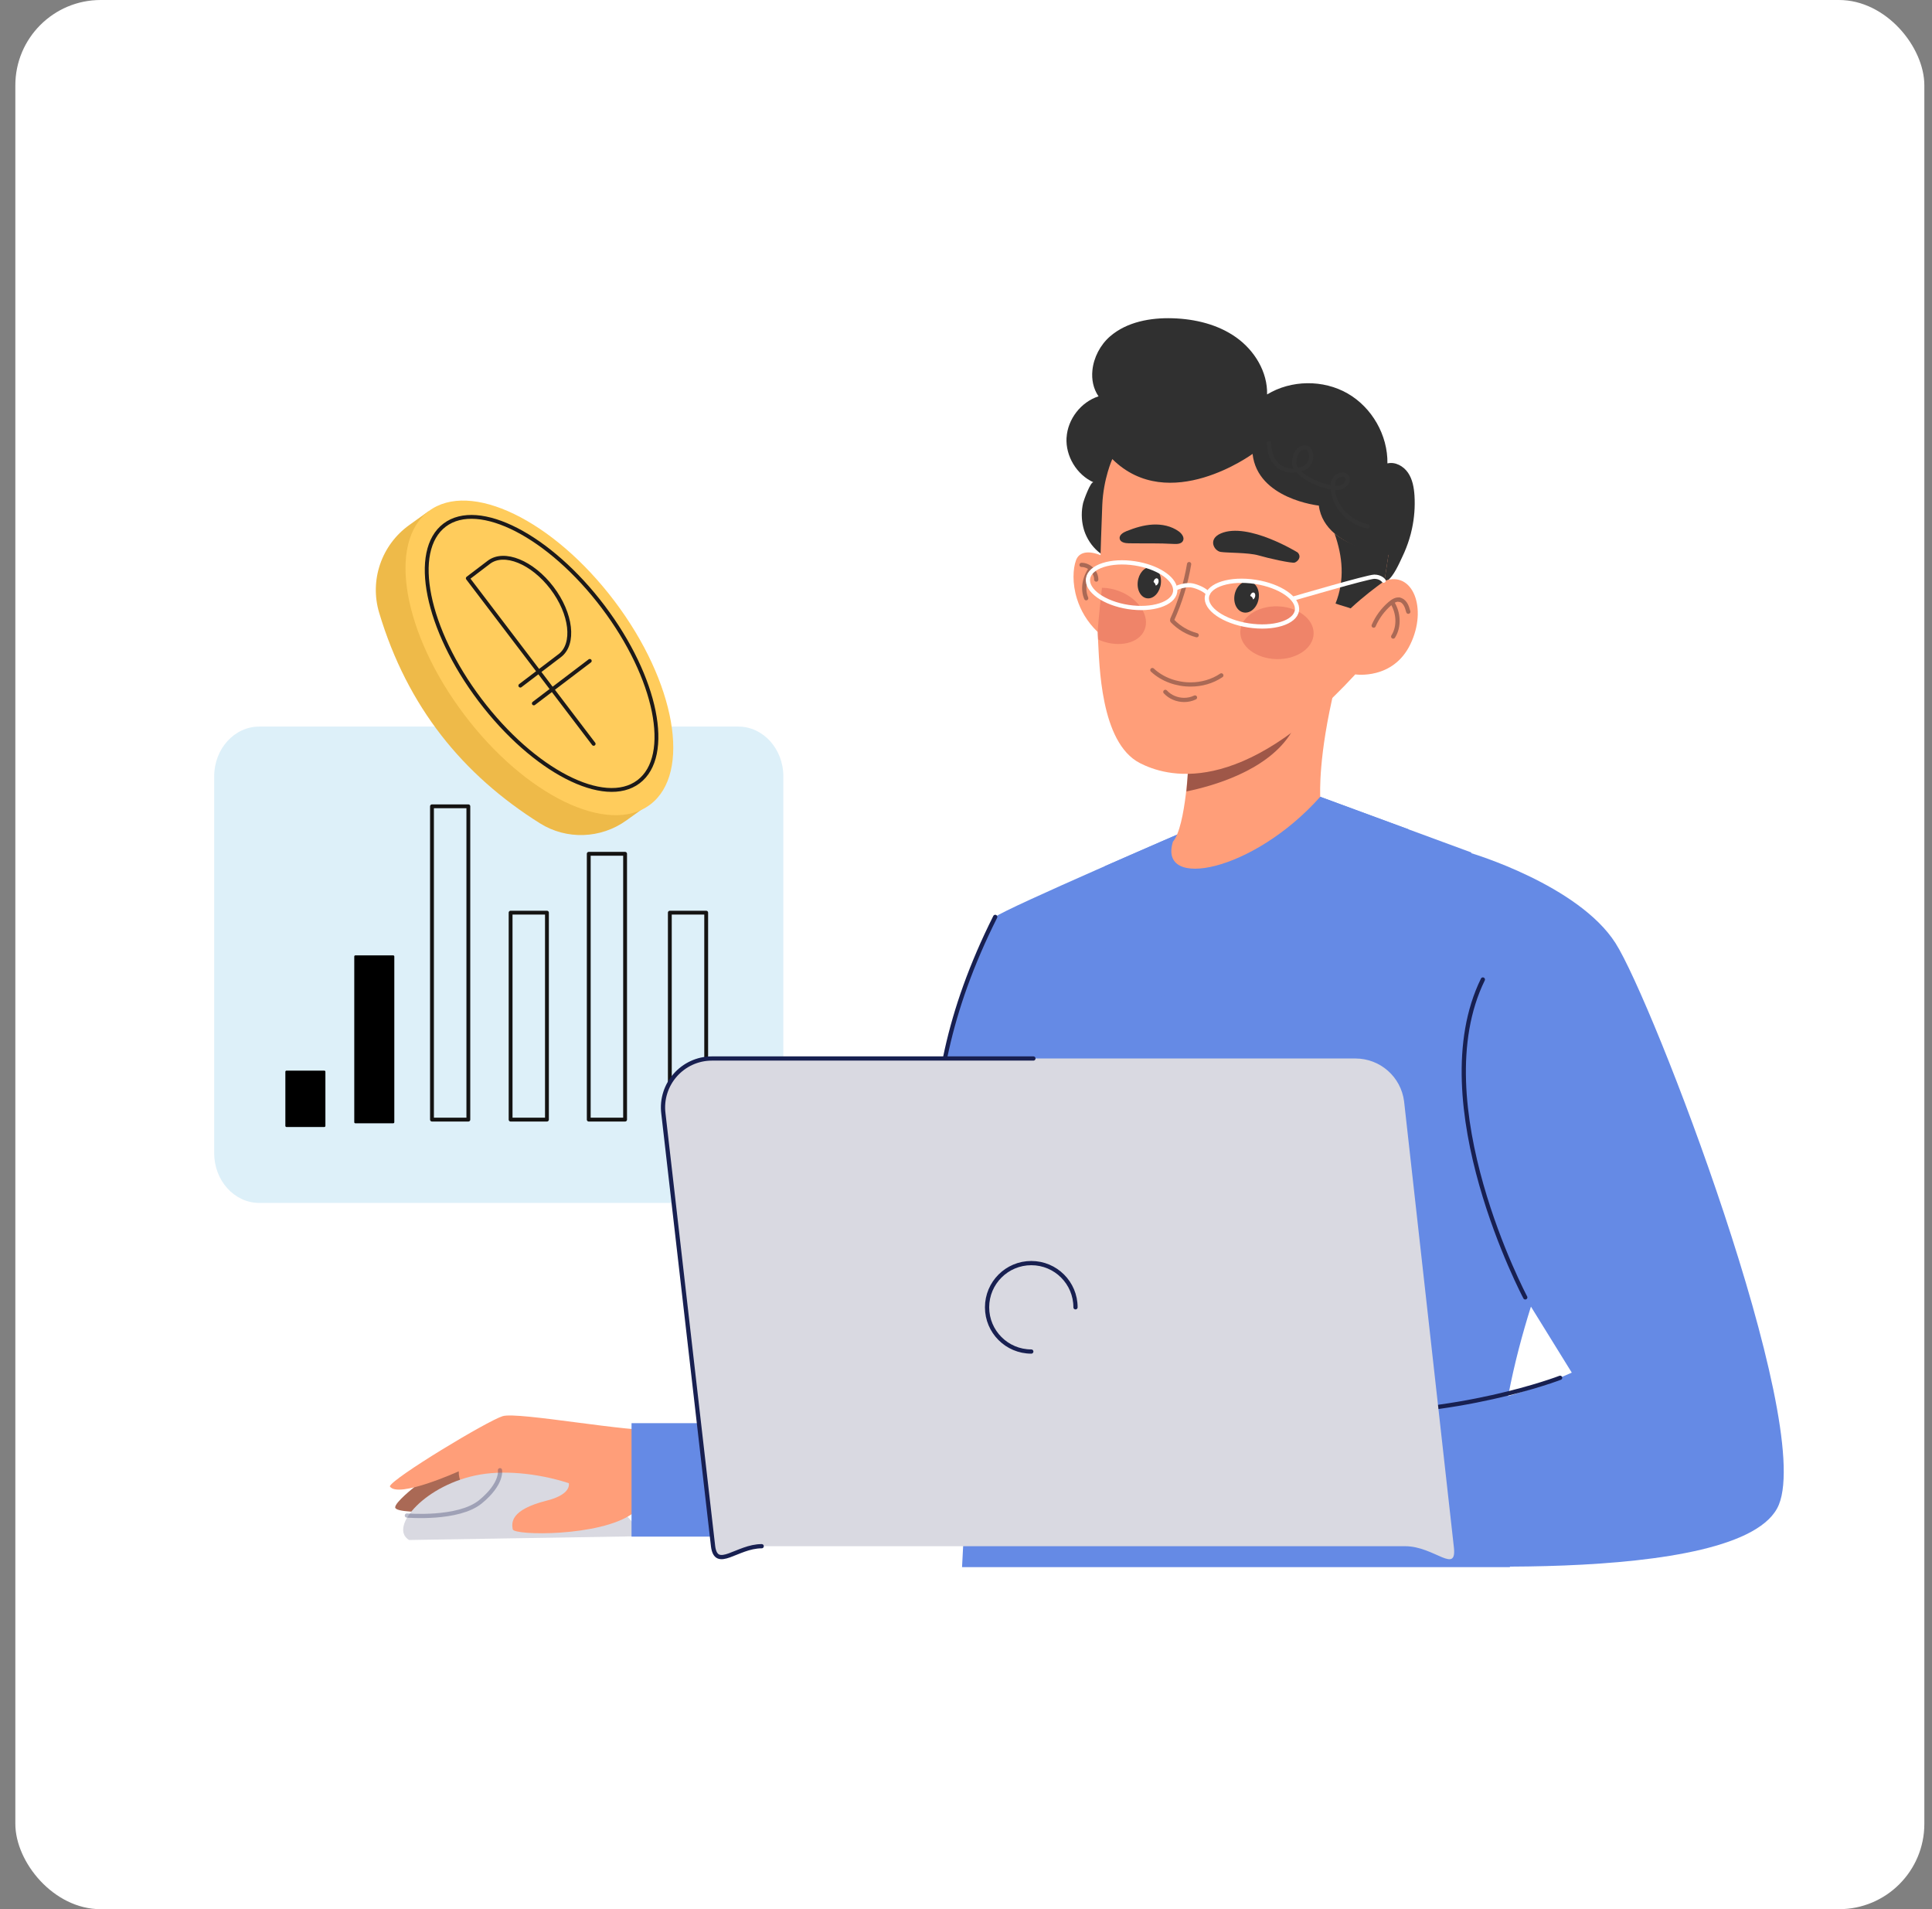
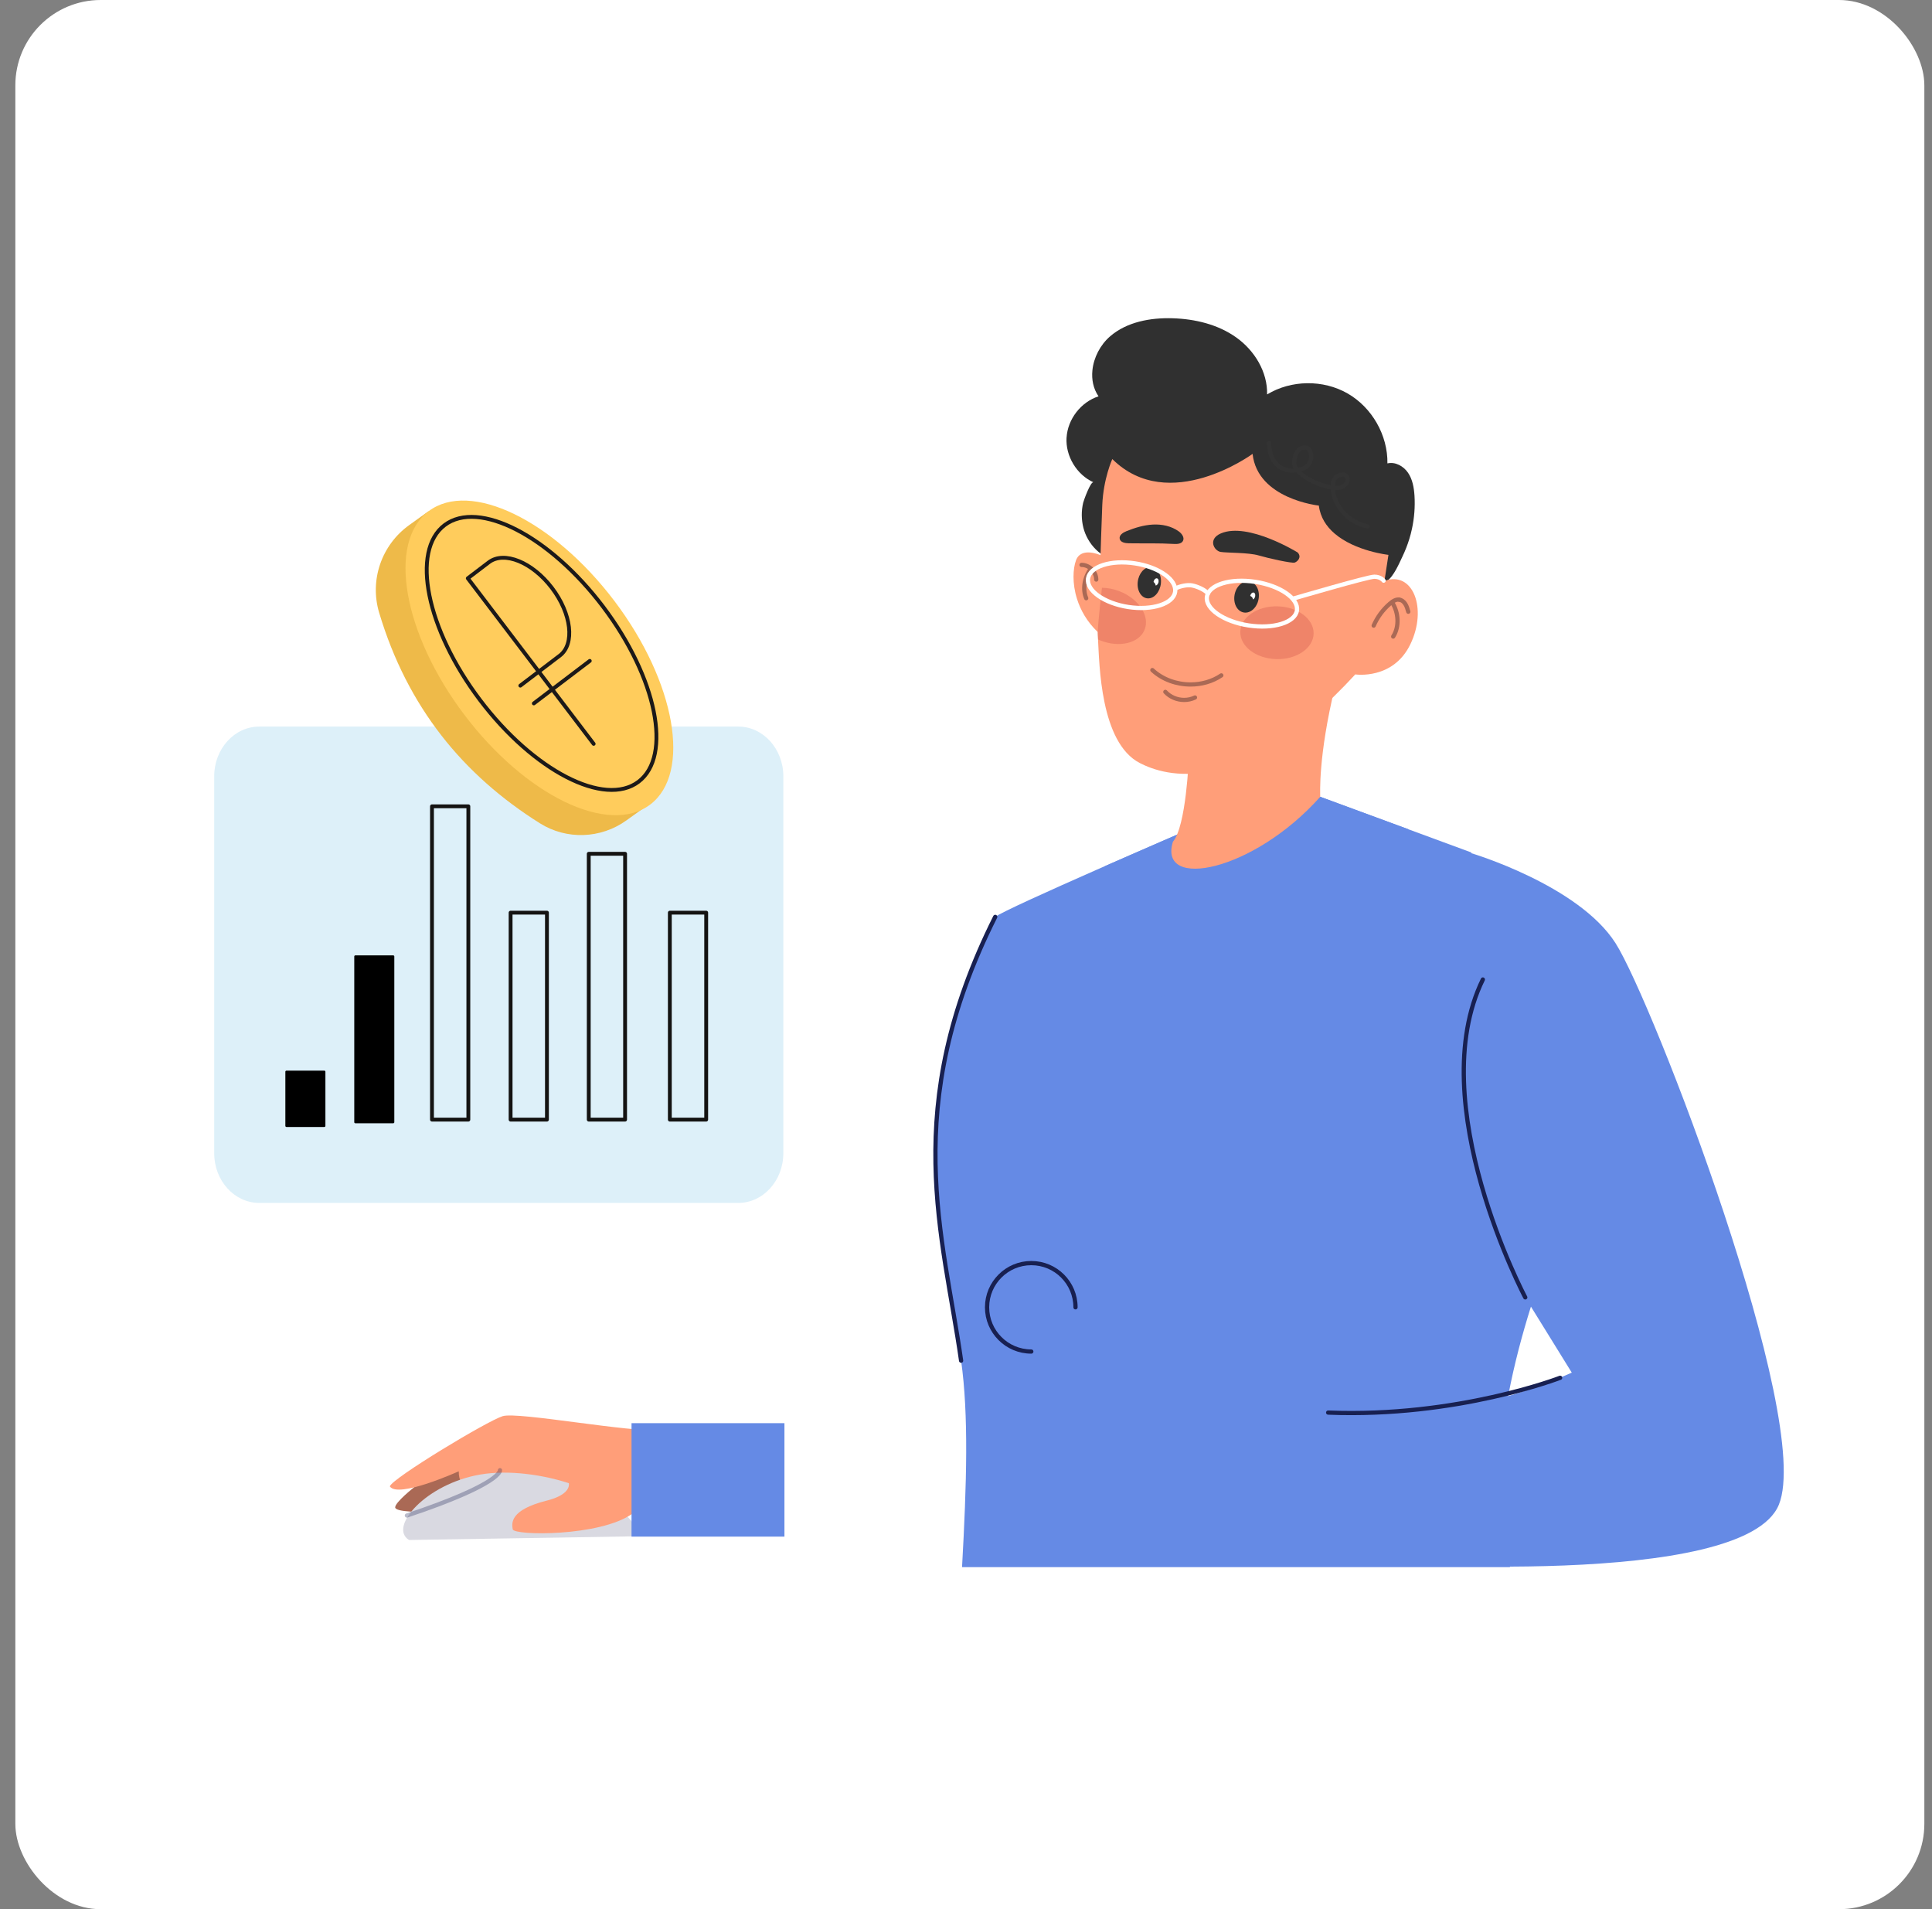
<svg xmlns="http://www.w3.org/2000/svg" width="84" height="83" viewBox="0 0 84 83" fill="none">
  <rect x="0" y="0" width="84" height="83" fill="#808080" stroke="none" />
  <rect x="0.667" width="83" height="83" rx="3.71" fill="white" />
  <path d="M11.273 31.587H32.098C33.18 31.587 34.058 32.556 34.058 33.75V50.133C34.058 51.328 33.18 52.296 32.098 52.296H11.273C10.19 52.296 9.313 51.328 9.313 50.133V33.75C9.313 32.556 10.19 31.587 11.273 31.587Z" fill="#DDF0F9" />
  <path d="M29.123 39.677H30.704V48.674H29.123V39.677Z" stroke="#141312" stroke-width="0.167" stroke-linecap="round" stroke-linejoin="round" />
  <path d="M22.2 39.677H23.78V48.674H22.2V39.677Z" stroke="#141312" stroke-width="0.167" stroke-linecap="round" stroke-linejoin="round" />
  <path d="M15.45 41.534H17.097C17.123 41.534 17.144 41.555 17.144 41.581V48.787C17.144 48.813 17.123 48.834 17.097 48.834H15.45C15.424 48.834 15.403 48.813 15.403 48.787V41.581C15.403 41.555 15.424 41.534 15.45 41.534Z" fill="black" />
  <path d="M12.455 46.545H14.101C14.127 46.545 14.148 46.566 14.148 46.592V48.947C14.148 48.973 14.127 48.995 14.101 48.995H12.455C12.428 48.995 12.407 48.973 12.407 48.947V46.592C12.407 46.566 12.428 46.545 12.455 46.545Z" fill="black" />
  <path d="M18.782 35.054H20.363V48.674H18.782V35.054Z" stroke="#141312" stroke-width="0.167" stroke-linecap="round" stroke-linejoin="round" />
  <path d="M25.598 37.118H27.178V48.674H25.598V37.118Z" stroke="#141312" stroke-width="0.167" stroke-linecap="round" stroke-linejoin="round" />
  <path d="M18.63 22.225L17.788 22.83C16.587 23.693 16.061 25.223 16.485 26.638C17.717 30.747 20.129 33.692 23.475 35.792C24.634 36.52 26.122 36.465 27.234 35.667L28.384 34.842L18.63 22.225Z" fill="#EEBA49" />
  <path d="M20.186 31.07C17.525 27.549 16.83 23.589 18.634 22.225C20.438 20.861 24.056 22.61 26.717 26.132C29.378 29.653 30.073 33.614 28.27 34.977C26.466 36.341 22.847 34.592 20.186 31.07Z" fill="#FFCC5C" />
  <path d="M23.424 29.198L24.339 28.502C25.003 27.998 24.85 26.681 23.998 25.56C23.146 24.44 21.918 23.94 21.254 24.445L20.339 25.141L23.424 29.198ZM23.424 29.198L22.623 29.807M23.424 29.198L24.011 29.971M24.011 29.971L25.811 32.338M24.011 29.971L23.21 30.58M24.011 29.971L25.642 28.732M19.332 22.828C17.853 23.946 18.541 27.351 20.869 30.431C23.197 33.512 26.283 35.103 27.762 33.985C29.241 32.867 28.553 29.462 26.225 26.382C23.897 23.301 20.811 21.71 19.332 22.828Z" stroke="#1C1919" stroke-width="0.167" stroke-linecap="round" stroke-linejoin="round" />
  <path d="M41.828 68.13H65.651C65.511 67.067 65.372 66.84 65.257 65.75C64.707 60.528 67.73 53.602 67.73 53.602L63.965 37.058L57.397 34.639L51.68 36.068C51.68 36.068 43.765 39.476 43.27 39.861C39.095 48.186 41.017 53.712 41.787 59.154C42.119 61.505 42.031 64.484 41.828 68.13H41.828Z" fill="#658AE5" />
  <path d="M57.4 34.639L61.238 36.052C57.129 41.574 49.243 43.919 48.771 43.709C47.998 42.646 47.777 39.249 48.033 37.658C49.937 36.82 51.684 36.068 51.684 36.068L57.401 34.639H57.4Z" fill="#658AE5" />
  <path d="M58.04 29.863C57.955 29.835 52.176 31.178 52.176 31.178L51.688 32.953C51.688 32.953 51.574 35.931 50.997 36.591C50.338 38.708 54.488 37.91 57.401 34.64C57.401 34.482 57.311 32.889 58.04 29.863V29.863Z" fill="#FF9E79" />
  <g style="mix-blend-mode:multiply">
    <path d="M73.855 60.319C73.736 60.303 72.692 60.153 72.568 60.111C72.54 60.102 72.522 60.078 72.522 60.05C72.52 59.881 73.841 59.303 74.752 58.981C74.779 58.971 74.809 58.985 74.819 59.013C74.829 59.04 74.815 59.07 74.787 59.08C73.684 59.472 72.867 59.882 72.668 60.026C72.898 60.072 73.589 60.174 73.87 60.215C73.899 60.219 73.919 60.245 73.915 60.274C73.911 60.3 73.889 60.319 73.863 60.319C73.861 60.319 73.858 60.319 73.856 60.319H73.855Z" fill="#BFBFBF" />
  </g>
  <path d="M43.27 39.861C39.095 48.186 41.017 53.713 41.787 59.154" stroke="#182051" stroke-width="0.184" stroke-linecap="round" stroke-linejoin="round" />
-   <path opacity="0.6" d="M56.05 31.992C57.09 30.473 53.825 31.385 51.937 32.007L51.677 32.952C51.677 32.952 51.656 33.608 51.586 34.407C52.719 34.175 54.993 33.534 56.049 31.992H56.05Z" fill="#602929" />
  <path d="M46.371 19.026C46.324 19.828 46.81 20.636 47.543 20.969C47.421 20.914 47.115 21.764 47.095 21.854C47.011 22.208 47.014 22.582 47.101 22.934C47.274 23.63 47.87 24.303 48.62 24.354C49.517 24.416 49.862 23.586 50.505 23.131C51.191 22.645 51.996 22.326 52.831 22.218C54.034 22.061 55.291 22.349 56.308 23.012C56.951 23.431 57.493 23.988 58.101 24.458C58.534 24.793 59.733 25.636 60.294 25.265C60.595 25.066 60.834 24.493 60.984 24.178C61.097 23.941 61.193 23.694 61.271 23.443C61.318 23.291 61.359 23.139 61.391 22.984C61.492 22.512 61.529 22.029 61.5 21.55C61.477 21.201 61.416 20.842 61.219 20.553C61.023 20.264 60.662 20.064 60.323 20.146C60.342 18.922 59.652 17.713 58.591 17.105C57.53 16.496 56.138 16.513 55.091 17.148C55.116 16.171 54.547 15.238 53.751 14.671C52.954 14.103 51.961 13.867 50.985 13.836C50.018 13.807 48.992 13.992 48.262 14.625C47.836 14.995 47.551 15.546 47.496 16.1C47.456 16.498 47.533 16.897 47.762 17.23C46.996 17.478 46.42 18.223 46.373 19.026H46.371Z" fill="#303030" />
  <path d="M49.56 33.174C50.643 33.73 53.893 34.794 58.925 29.319C58.925 29.319 60.565 29.571 61.32 28.009C62.075 26.448 61.425 24.799 60.194 25.256L60.238 24.966C60.303 24.538 60.367 24.122 60.367 24.122C60.367 24.122 58.919 23.966 58.021 23.191C57.672 22.89 57.406 22.496 57.341 21.98C57.341 21.98 54.674 21.7 54.46 19.732C54.46 19.732 50.825 22.4 48.361 19.957C48.361 19.957 47.974 20.801 47.925 21.955C47.888 22.856 47.849 24.137 47.849 24.137C47.849 24.137 47.005 23.75 46.782 24.361C46.651 24.719 46.611 25.358 46.828 26.042C46.98 26.524 47.26 27.029 47.724 27.473C47.724 27.473 47.727 27.593 47.74 27.801C47.802 28.844 47.83 32.286 49.56 33.174L49.56 33.174Z" fill="#FF9E79" />
-   <path d="M58.068 26.238C58.247 26.308 58.543 26.38 58.722 26.449C59.322 25.896 59.759 25.576 60.195 25.255C60.261 24.828 60.388 23.994 60.388 23.994C60.388 23.994 58.921 23.965 58.023 23.19C58.374 24.188 58.479 25.205 58.067 26.237L58.068 26.238Z" fill="#303030" />
  <path d="M56.418 24.017C56.418 24.017 54.264 22.686 53.085 23.188C52.498 23.438 52.789 23.949 53.07 23.994C53.351 24.04 54.28 24.017 54.721 24.146C55.162 24.276 56.167 24.496 56.288 24.458C56.41 24.42 56.615 24.222 56.418 24.016V24.017Z" fill="#303030" />
  <path d="M51.039 23.648C51.184 23.655 51.359 23.646 51.43 23.52C51.513 23.375 51.386 23.199 51.25 23.101C50.929 22.869 50.518 22.784 50.123 22.805C49.727 22.826 49.344 22.945 48.976 23.092C48.827 23.151 48.651 23.264 48.682 23.422C48.713 23.58 48.919 23.617 49.08 23.619C49.737 23.629 50.383 23.609 51.039 23.647V23.648Z" fill="#303030" />
  <path opacity="0.32" d="M57.114 27.55C57.131 26.916 56.431 26.384 55.551 26.36C54.671 26.337 53.943 26.831 53.926 27.465C53.91 28.098 54.609 28.631 55.489 28.654C56.37 28.678 57.097 28.183 57.114 27.55Z" fill="#CC4C46" />
  <path opacity="0.32" d="M47.727 27.473C47.723 27.554 47.729 27.593 47.742 27.8C47.774 27.816 47.806 27.829 47.839 27.842C48.67 28.172 49.532 27.961 49.766 27.373C50.001 26.783 49.517 26.039 48.686 25.709C48.424 25.605 48.159 25.555 47.911 25.553C47.911 25.553 47.746 26.991 47.727 27.473V27.473Z" fill="#CC4C46" />
  <path d="M53.668 25.924C53.628 26.301 53.834 26.618 54.127 26.633C54.42 26.648 54.691 26.355 54.73 25.978C54.77 25.601 54.565 25.284 54.271 25.269C53.978 25.254 53.708 25.547 53.668 25.924Z" fill="#303030" />
  <path d="M49.466 25.306C49.428 25.682 49.623 25.999 49.901 26.014C50.18 26.029 50.435 25.736 50.474 25.36C50.512 24.984 50.317 24.667 50.038 24.652C49.76 24.637 49.504 24.93 49.466 25.306Z" fill="#303030" />
  <path d="M50.156 25.287C50.137 25.373 50.171 25.448 50.23 25.455C50.289 25.462 50.352 25.397 50.371 25.311C50.389 25.224 50.356 25.149 50.296 25.142C50.236 25.136 50.174 25.2 50.156 25.287Z" fill="white" />
  <path d="M54.357 25.904C54.339 25.99 54.372 26.065 54.432 26.072C54.491 26.079 54.554 26.014 54.572 25.927C54.591 25.841 54.557 25.766 54.498 25.759C54.438 25.752 54.376 25.817 54.357 25.904Z" fill="white" />
  <path d="M49.816 25.517C49.786 25.66 49.857 25.787 49.975 25.8C50.093 25.814 50.214 25.708 50.244 25.565C50.274 25.421 50.203 25.294 50.085 25.281C49.967 25.268 49.847 25.374 49.816 25.517Z" fill="#303030" />
  <path d="M54.031 26.136C53.999 26.279 54.074 26.406 54.199 26.419C54.324 26.433 54.45 26.327 54.482 26.183C54.514 26.04 54.439 25.913 54.315 25.899C54.19 25.886 54.063 25.992 54.031 26.136Z" fill="#303030" />
-   <path d="M52.029 27.615C51.629 27.509 51.264 27.295 50.976 26.996C50.961 26.98 50.957 26.955 50.966 26.933C51.314 26.165 51.561 25.355 51.701 24.524" stroke="#AA6955" stroke-width="0.184" stroke-miterlimit="10" stroke-linecap="round" />
  <path d="M47.418 24.736C47.138 25.128 47.064 25.623 47.226 26.007" stroke="#AA6955" stroke-width="0.184" stroke-miterlimit="10" stroke-linecap="round" />
  <path d="M47.023 24.558C47.362 24.558 47.66 24.857 47.663 25.196" stroke="#AA6955" stroke-width="0.184" stroke-miterlimit="10" stroke-linecap="round" />
  <path d="M60.529 26.192C60.809 26.625 60.851 27.241 60.573 27.674" stroke="#AA6955" stroke-width="0.184" stroke-miterlimit="10" stroke-linecap="round" />
  <path d="M60.837 26.068C60.837 26.068 60.84 26.068 60.842 26.069C60.938 26.083 61.031 26.151 61.098 26.254C61.162 26.352 61.197 26.471 61.23 26.594" stroke="#AA6955" stroke-width="0.184" stroke-miterlimit="10" stroke-linecap="round" />
  <path d="M59.725 27.198C59.883 26.834 60.126 26.505 60.426 26.246C60.585 26.109 60.714 26.052 60.832 26.068" stroke="#AA6955" stroke-width="0.184" stroke-miterlimit="10" stroke-linecap="round" />
  <path d="M50.103 29.131C50.547 29.544 51.156 29.757 51.764 29.757C52.238 29.757 52.71 29.628 53.101 29.362" stroke="#AA6955" stroke-width="0.184" stroke-miterlimit="10" stroke-linecap="round" />
  <path d="M50.667 30.079C50.877 30.307 51.181 30.429 51.485 30.429C51.646 30.429 51.808 30.395 51.956 30.323" stroke="#AA6955" stroke-width="0.184" stroke-miterlimit="10" stroke-linecap="round" />
  <path d="M55.176 19.26C55.213 20.421 56.048 20.583 56.611 20.39C57.174 20.197 57.021 19.537 56.845 19.475C56.67 19.413 56.315 19.479 56.268 20.09C56.221 20.701 57.85 21.373 58.325 21.177C58.799 20.981 58.594 20.429 58.136 20.705C57.679 20.981 57.996 22.549 59.462 22.886" stroke="#333333" stroke-width="0.184" stroke-miterlimit="10" stroke-linecap="round" />
  <path d="M52.476 25.942C52.556 25.42 53.498 25.129 54.577 25.295C55.656 25.461 56.468 26.02 56.388 26.543C56.307 27.065 55.365 27.355 54.286 27.19C53.207 27.025 52.395 26.465 52.476 25.942ZM47.306 25.15C47.386 24.627 48.301 24.331 49.345 24.492C50.304 24.639 51.043 25.12 51.094 25.603C51.099 25.646 51.1 25.688 51.093 25.731C51.013 26.253 50.098 26.549 49.054 26.389C48.01 26.228 47.226 25.673 47.306 25.15Z" stroke="white" stroke-width="0.184" stroke-miterlimit="10" stroke-linecap="round" />
  <path d="M52.52 25.8C52.377 25.633 52.054 25.497 51.837 25.453C51.625 25.411 51.314 25.48 51.12 25.576" stroke="white" stroke-width="0.184" stroke-miterlimit="10" stroke-linecap="round" />
  <path d="M60.158 25.244C60.158 25.244 60.033 25.072 59.753 25.072C59.473 25.072 56.223 26.025 56.223 26.025" stroke="white" stroke-width="0.184" stroke-miterlimit="10" stroke-linecap="round" />
  <path d="M63.967 37.092C52.972 40.037 57.805 51.114 59.488 51.333C61.172 51.552 63.132 51.258 63.132 51.258L68.338 59.674C63.143 61.986 60.044 61.197 60.044 61.197C59.66 62.965 59.798 67.926 59.798 67.926C59.798 67.926 75.835 69.117 77.343 65.413C78.851 61.708 71.855 43.528 70.238 40.999C68.62 38.471 63.967 37.091 63.967 37.091V37.092Z" fill="#658AE5" />
  <path d="M66.316 56.403C66.316 56.403 61.839 47.962 64.472 42.583" stroke="#182051" stroke-width="0.184" stroke-linecap="round" stroke-linejoin="round" />
  <path d="M67.832 59.898C67.832 59.898 63.349 61.635 57.746 61.411" stroke="#182051" stroke-width="0.184" stroke-linecap="round" stroke-linejoin="round" />
  <path d="M17.998 64.664C17.998 64.664 17.182 65.306 17.182 65.53C17.182 65.754 18.46 65.728 18.46 65.728L21.216 63.625L18.404 64.113L17.998 64.664Z" fill="#AA6955" />
  <path d="M28.709 62.17C27.419 62.289 22.521 61.363 21.856 61.566C21.191 61.769 17.054 64.265 16.948 64.618C17.3 65.163 19.945 63.963 19.945 63.963C19.938 64.763 20.613 64.851 20.613 64.851C20.481 65.862 21.356 66.094 21.356 66.094C21.647 66.655 23.136 67.251 23.602 66.463C25.561 66.791 26.528 66.119 27.491 65.807C28.454 65.495 30.6 65.286 30.6 65.286L28.797 62.196L28.709 62.169L28.709 62.17Z" fill="#FF9E79" />
  <path d="M22.289 64.833C22.285 64.834 21.762 65.045 20.897 64.816" stroke="#AA6955" stroke-width="0.149" stroke-miterlimit="10" stroke-linecap="round" />
  <path d="M22.82 65.728C22.82 65.728 22.396 66.092 21.744 66.039" stroke="#AA6955" stroke-width="0.149" stroke-miterlimit="10" stroke-linecap="round" />
  <path d="M17.785 66.95C16.869 66.393 18.53 64.5 20.894 64.102C23.257 63.703 27.068 64.824 27.852 66.786L17.785 66.95Z" fill="#D9D9E1" />
  <path d="M23.774 63.915C24.692 63.905 25.379 64.833 23.774 65.237C22.17 65.641 22.246 66.208 22.292 66.485C22.339 66.762 26.088 66.812 27.491 65.807C28.895 64.801 23.774 63.914 23.774 63.914V63.915Z" fill="#FF9E79" />
  <path d="M27.458 61.871H34.106V66.803H27.458V61.871Z" fill="#658AE5" />
-   <path opacity="0.3" d="M17.691 65.886C17.691 65.886 19.93 66.079 20.893 65.286C21.856 64.493 21.738 63.917 21.738 63.917" stroke="#182051" stroke-width="0.184" stroke-linecap="round" stroke-linejoin="round" />
-   <path d="M33.117 67.22H61.093C62.377 67.22 63.369 68.493 63.207 67.22L61.047 47.879C60.912 46.815 60.006 46.017 58.934 46.017H30.957C29.674 46.017 28.681 47.144 28.844 48.417L31.003 67.22C31.139 68.284 32.044 67.22 33.117 67.22H33.117Z" fill="#D9D9E1" />
-   <path d="M33.117 67.22H33.117C32.044 67.22 31.139 68.284 31.003 67.22L28.844 48.417C28.681 47.144 29.674 46.017 30.957 46.017H44.931" stroke="#182051" stroke-width="0.184" stroke-linecap="round" stroke-linejoin="round" />
+   <path opacity="0.3" d="M17.691 65.886C21.856 64.493 21.738 63.917 21.738 63.917" stroke="#182051" stroke-width="0.184" stroke-linecap="round" stroke-linejoin="round" />
  <path d="M46.761 56.834C46.761 55.772 45.901 54.912 44.839 54.912C43.777 54.912 42.916 55.772 42.916 56.834C42.916 57.896 43.777 58.757 44.839 58.757" stroke="#182051" stroke-width="0.184" stroke-linecap="round" stroke-linejoin="round" />
</svg>